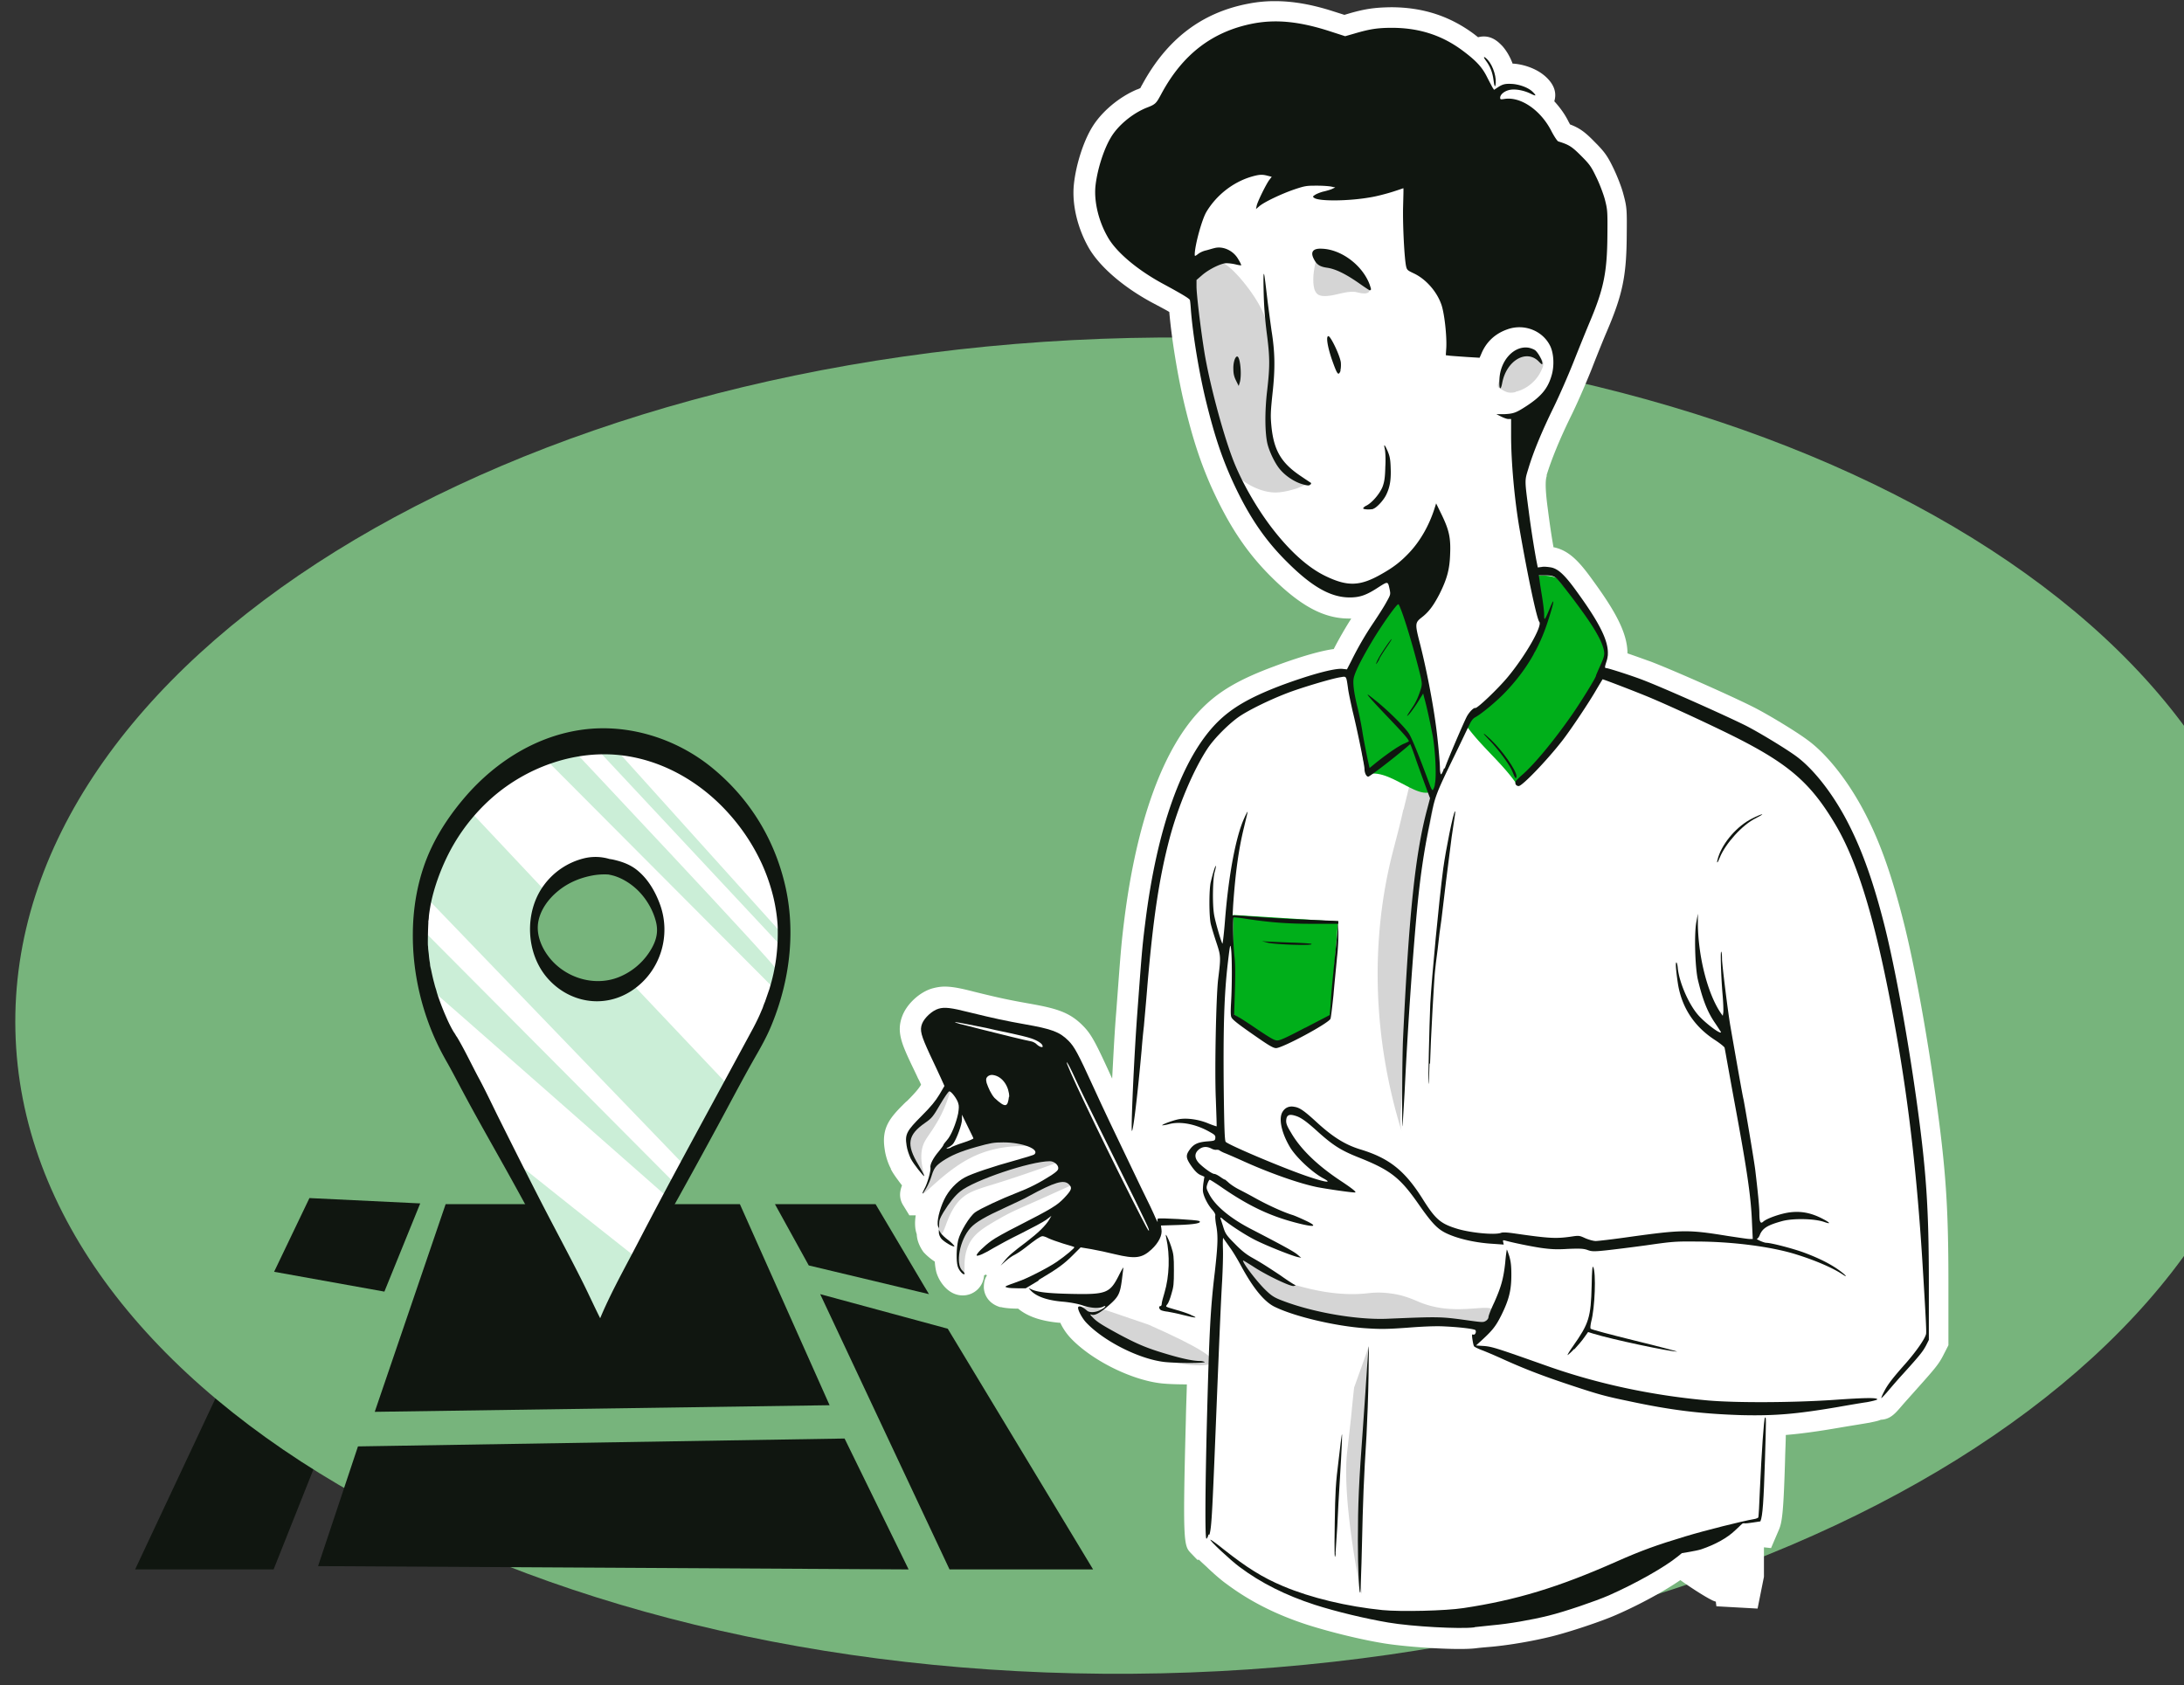
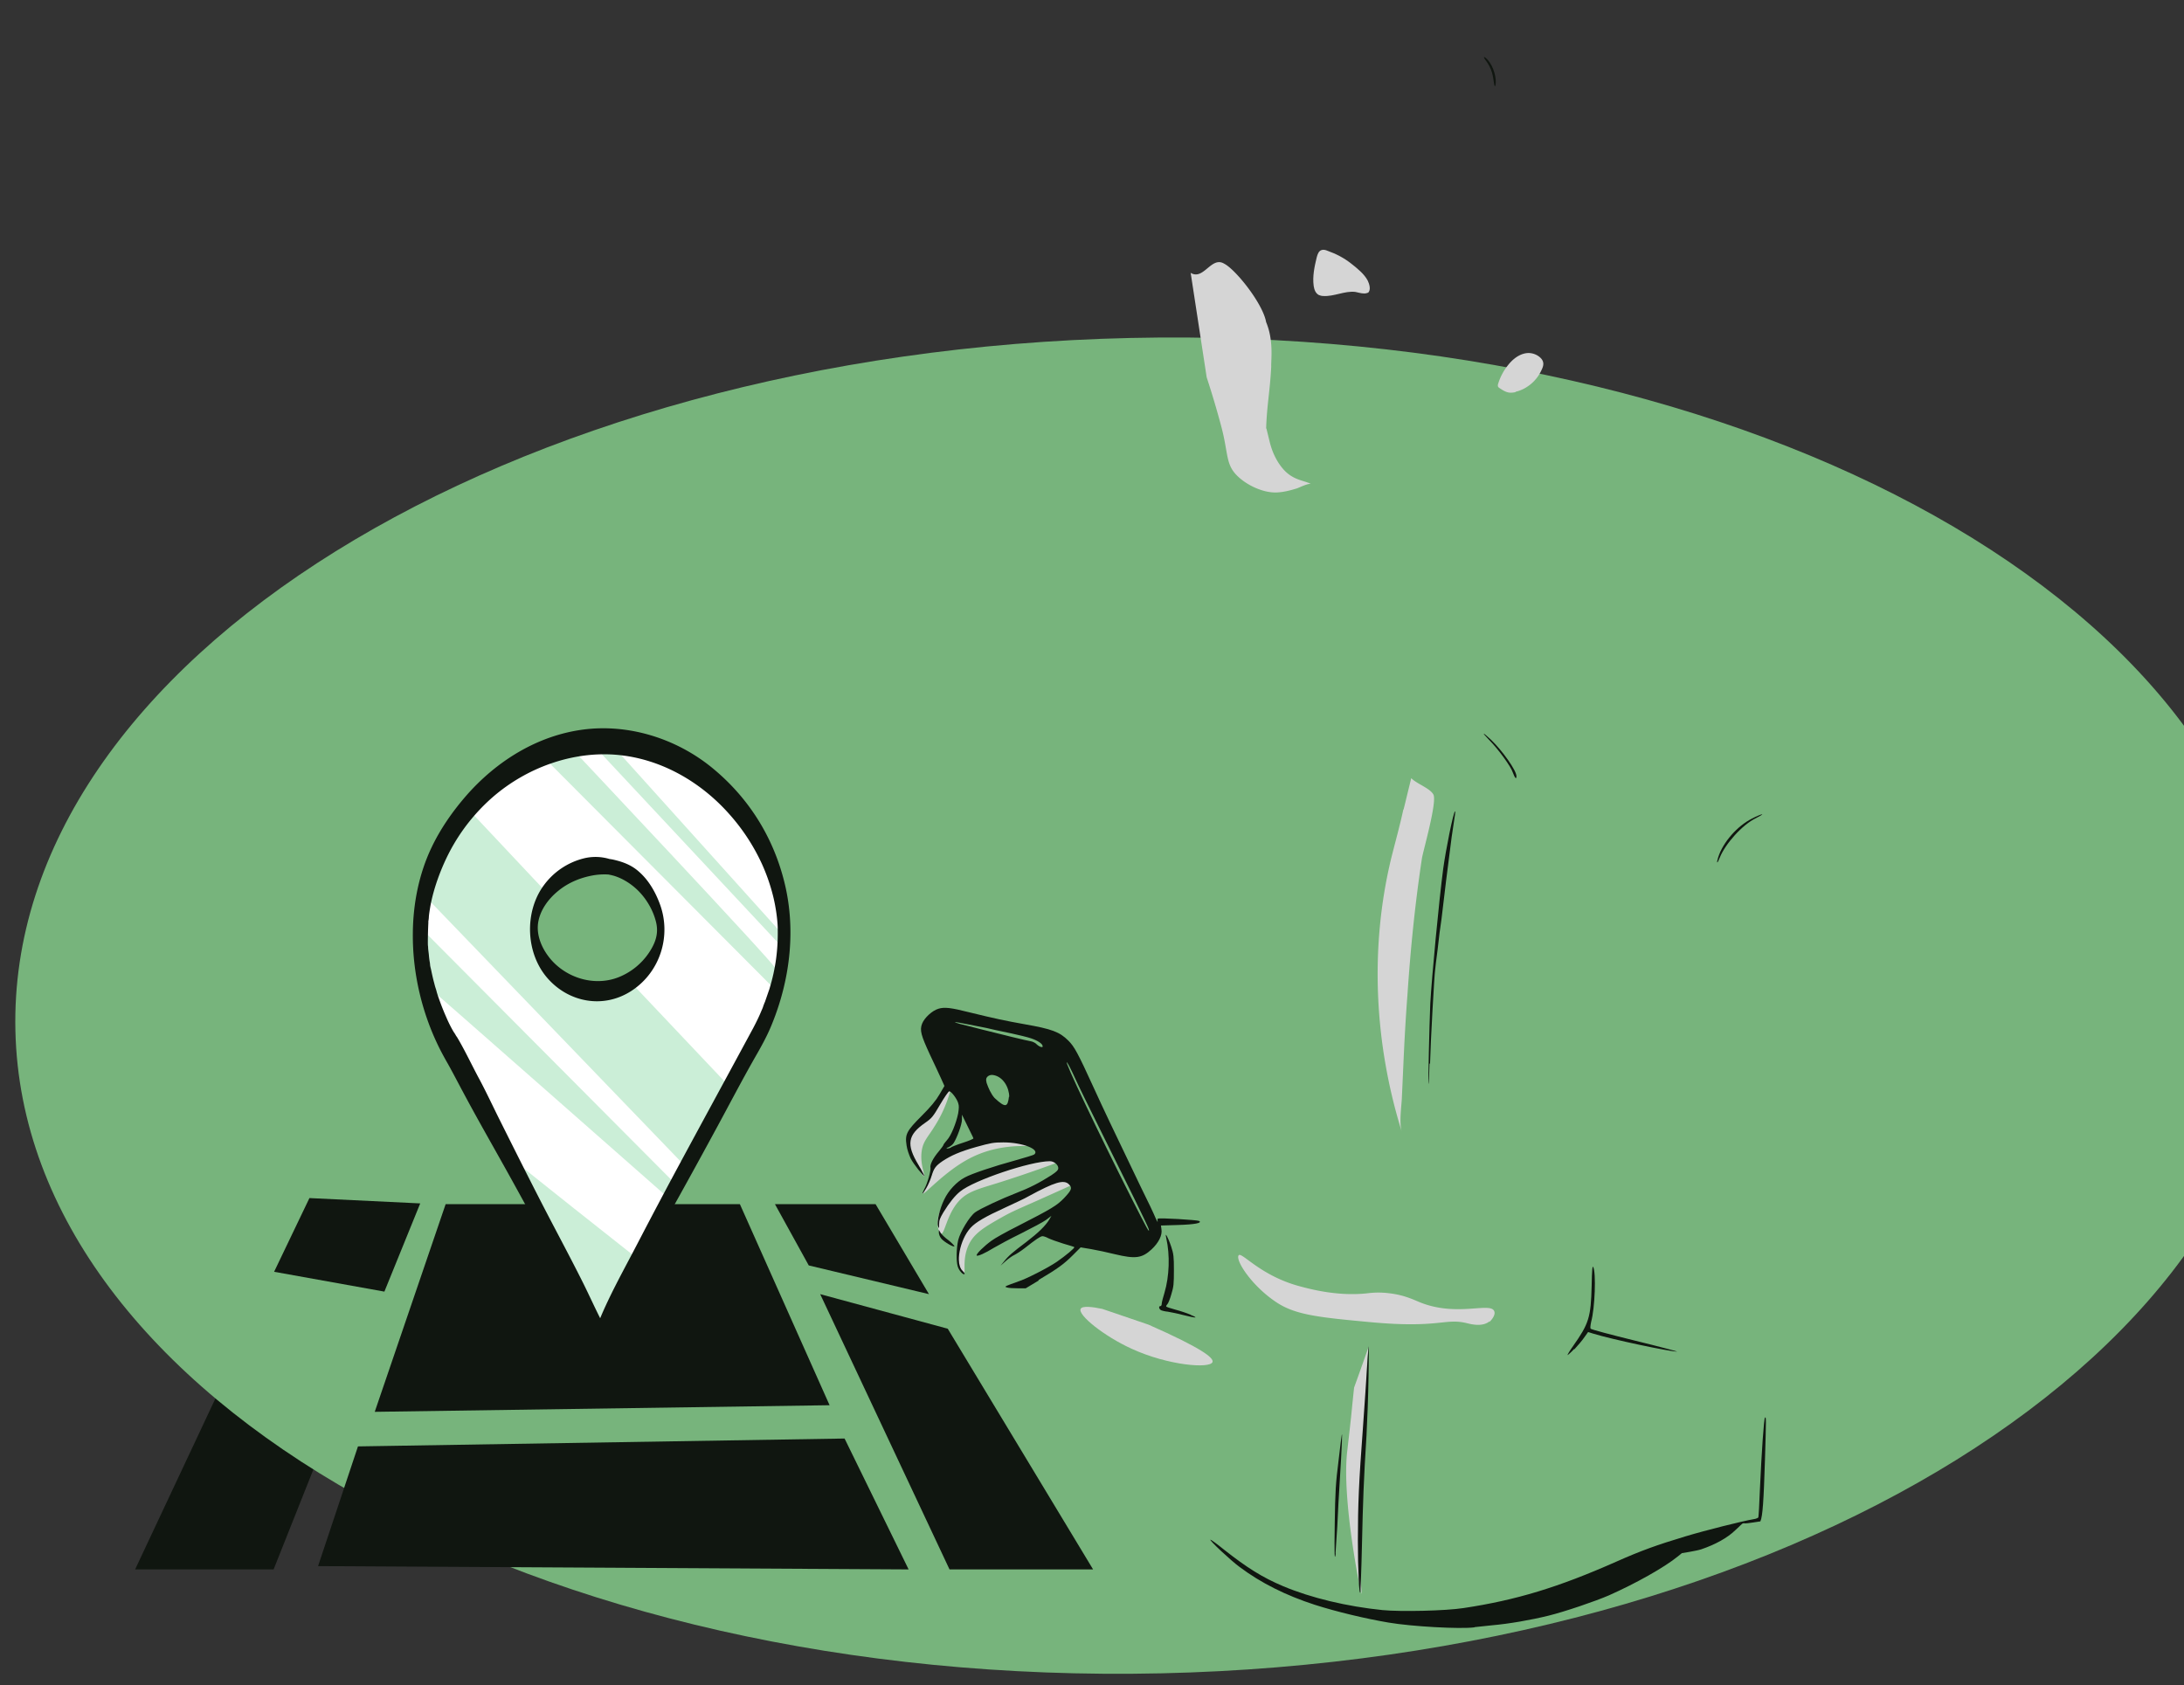
<svg xmlns="http://www.w3.org/2000/svg" width="324" height="250" fill="none" viewBox="0 0 324 250">
  <rect x="0" y="0" width="324" height="250" fill="#333333" stroke="none" />
  <path fill="#101610" d="m55.593 195.139-15.004 37.712H20.044l19.188-40.842z" />
  <path fill="#77B47C" d="M172.285 248.266c92.626-2.062 166.692-48.085 165.43-102.796-1.262-54.71-77.374-97.39-170-95.328S1.023 98.227 2.285 152.937s77.374 97.391 170 95.329" />
-   <path fill="#fff" fill-rule="evenodd" d="M134.569 163.348c1.244-1.245 1.734-1.848 2.073-2.414a10 10 0 0 0-.452-.943c-.302-.678-.717-1.508-1.056-2.225-1.395-2.979-2.149-4.751-1.281-7.014.678-1.81 2.601-3.583 4.486-4.111.565-.15 1.168-.264 1.809-.264 1.131 0 2.45.264 4.335.755 3.808.942 5.278 1.244 8.03 1.734 4.071.717 6.107 1.245 8.142 3.319 1.282 1.282 1.923 2.564 4.335 7.844.189-3.545.377-7.241.604-9.88.64-8.561.716-9.805 1.168-13.463 1.847-14.897 5.843-25.833 11.535-31.565 2.526-2.565 5.542-4.337 10.744-6.26 2.3-.868 6.258-2.225 8.821-2.565a59 59 0 0 1 2.601-4.525h-.339c-3.732 0-7.162-1.848-11.497-6.147-3.733-3.696-6.409-7.769-9.01-13.576-1.583-3.62-2.677-6.977-3.883-11.955-1.018-4.224-1.922-9.843-2.262-13.727v-.076c-.49-.301-1.281-.716-2.563-1.395-4.335-2.338-7.841-5.393-9.424-8.183-1.621-2.866-2.451-6.298-2.187-9.202.264-2.828 1.357-6.373 2.677-8.56 1.394-2.339 4.033-4.564 6.747-5.695h.038s.264-.113.415-.189c.075-.15.188-.377.264-.49 3.656-6.75 8.821-10.71 15.757-12.03a20 20 0 0 1 3.958-.377c2.639 0 5.504.49 8.746 1.546l1.546.49.377-.113c2.525-.754 3.995-.98 6.521-1.018 4.75 0 8.784 1.32 12.403 4.035.188.151.339.264.527.415.867-.226 1.847-.15 2.79.566.264.188.49.415.792.716.64.717 1.168 1.622 1.545 2.64h.189c1.432.113 3.43.717 4.787 1.999 1.206 1.131 1.583 2.338 1.206 3.582.83.906 1.584 1.924 2.149 3.093.076.113.113.226.189.34 1.394.527 2.224 1.13 3.581 2.526 1.508 1.508 1.96 2.112 2.865 3.997.528 1.094 1.206 2.791 1.47 3.847.528 1.923.528 2.376.49 6.147-.038 6.034-.641 8.787-2.94 14.18-.49 1.13-1.508 3.658-2.3 5.694-.829 2.074-2.186 5.204-3.091 7.014-1.659 3.395-2.827 6.298-3.543 8.599v.188q-.34.943.113 4.45l.075.566c.264 2.074.565 4.11.829 5.543h.113c2.187.49 3.695 2.075 5.693 4.865 3.279 4.488 5.164 7.807 5.164 10.861 1.659.566 3.28 1.17 3.318 1.17 3.015 1.13 11.912 5.053 15.342 6.788 2.036 1.018 6.22 3.544 7.954 4.827 3.054 2.187 6.371 6.448 8.859 11.389 2.111 4.148 3.808 9.013 5.504 15.725 1.583 6.261 3.393 16.179 4.75 25.871 1.508 10.748 1.885 16.404 1.885 27.68v9.202l-.792 1.546c-.641 1.244-1.206 1.923-3.77 4.789-.904 1.019-1.96 2.188-2.375 2.678-.942 1.094-1.658 1.961-3.053 2.036-.151.038-.302.113-.452.151-.377.113-.83.189-1.32.302h-.037c-.83.151-2.752.452-4.298.716-3.28.566-5.73.905-8.029 1.094 0 .943-.076 2.225-.114 3.922-.226 7.429-.414 9.051-.942 10.22l-1.131 2.64-1.055-.113v4.374l-.943 4.714-6.107-.339-.075-.528v-.151c-.226-.076-.453-.151-.641-.264-.942-.453-3.129-1.848-4.637-2.942-2.412 1.66-6.069 3.658-9.537 5.167-2.224.98-6.899 2.527-9.462 3.168-2.714.679-6.145 1.282-8.934 1.546-1.32.113-2.149.188-2.338.226h-.037c-2.601.34-10.103-.151-13.609-.716-3.506-.566-8.067-1.697-11.385-2.753-4.674-1.509-8.594-3.507-12.025-6.072-1.018-.716-2.526-2.112-2.94-2.527-.415-.377-.792-.716-1.131-1.056h-.264l-.905-.942c-1.093-1.132-1.282-1.32-.791-19.837.037-1.961.113-3.658.15-5.242-1.168 0-2.714-.037-3.769-.15-4.486-.491-10.442-3.47-13.534-6.789a8.7 8.7 0 0 1-1.432-2.111v-.076c-2.827-.226-4.901-.943-6.296-2.112h-.15s-1.546 0-2.375-.226h-.151c-2.186-.679-2.413-2.451-2.413-2.942 0-.716.151-1.319.453-1.734l-.113-.151s-.227.075-.302.113a3.166 3.166 0 0 1-3.167 2.979c-2.186 0-3.543-2.112-3.92-3.469a9 9 0 0 1-.226-1.546c-.943-.604-1.584-1.32-1.584-1.32l-.075-.076c-.226-.301-.98-1.395-1.018-2.677-.301-.83-.301-1.848-.151-2.791h-.942l-.905-1.471c-.716-1.131-.49-2.187-.188-2.979-.113-.113-.189-.264-.302-.377-.264-.377-.98-1.282-1.357-2.036v-.076c-.415-.754-.791-1.923-.905-2.828-.527-3.281.792-4.752 3.129-7.052z" clip-rule="evenodd" />
-   <path fill="#00AF1A" fill-rule="evenodd" d="m198.503 136.723-15.569-.981-.038 14.67 6.409 4.45 8.029-3.922zM227.681 85.473c.339-.038.754-.076 1.206-.076.83 0 1.508.151 1.998.34l4.788 5.393L238.5 97.2a59 59 0 0 1-4.788 8.712 60.2 60.2 0 0 1-8.745 10.37c-2.262-3.243-5.353-5.619-7.615-8.862 3.129-3.205 7.087-7.316 10.216-10.522.452-.942 1.319-2.979 1.131-5.656-.151-1.999-.792-3.545-1.282-4.412" clip-rule="evenodd" />
  <path fill="#D5D5D5" d="M224.853 58.17c-.301.075-.641.112-.98.075-.528-.076-.98-.377-1.432-.679a.5.5 0 0 1-.227-.264v-.226a8.2 8.2 0 0 1 1.508-2.904c.679-.867 1.621-1.622 2.714-1.773.83-.113 1.735.227 2.262.868.453.603.226 1.169-.075 1.772-.716 1.509-2.149 2.715-3.808 3.093zM208.191 120.092c-.528 2.451-1.207 4.864-1.81 7.278-3.204 13.312-2.488 27.492 1.584 40.578-.415-1.32-.076-3.583 0-4.978l.226-4.978c.151-3.432.339-6.901.603-10.333.452-6.788 1.131-13.576 2.149-20.289.188-1.169 2.299-8.447 1.696-9.503-.528-.943-2.488-1.584-3.28-2.414l-1.131 4.639zM200.878 205.924c-.113.98-.264 2.527-.452 4.412-.302 2.753-.528 4.677-.566 5.016-.829 7.127 1.998 21.119 2.149 21.119 0 0 0-.151-.075-.981-.038-.566-.114-1.433-.114-2.64v-3.62c0-2.489 0-5.016.076-7.542.188-7.505.942-10.711.867-14.821 0-1.282 0-2.15.038-3.96 0-.415.037-1.358.188-2.64 0-.226.038-.415.075-.528a606 606 0 0 1-2.186 6.147z" />
-   <path fill="#00AF1A" fill-rule="evenodd" d="m207.061 88.904-5.843 8.75c-.189 2.866-1.32 2.828-.377 6.561 1.281 5.167.829 7.166 1.998 10.673 3.92-1.132 9.198 6.034 10.668.792-.566-4.224-.641-12.03-2.827-16.518 0-1.056-.302-2.715-.641-5.355" clip-rule="evenodd" />
  <path fill="#D5D5D5" d="M187.834 63.6c.114-3.545.566-5.506.754-9.202-.037-1.018.377-3.922-.754-6.6-.49-2.79-4.561-7.843-6.22-8.673-1.922-1.169-3.053 2.527-4.976 1.358l2.375 15.5a132 132 0 0 1 2.262 7.655c.905 3.583.603 5.166 2.073 6.75 1.395 1.509 3.959 2.753 6.032 2.678 1.018-.038 2.036-.302 3.016-.604.339-.113 1.772-.83 2.111-.64-1.018-.566-2.639-.529-4.109-2.188-.566-.641-1.508-1.923-2.036-4.073l-.49-1.999z" />
  <path fill="#D5D5D5" fill-rule="evenodd" d="M170.381 196.534c8.029 3.545 9.688 4.94 9.5 5.543-.34 1.019-6.56.528-11.988-1.961-4.071-1.848-8.03-5.015-7.577-5.92.226-.491 1.772-.302 3.204 0" clip-rule="evenodd" />
  <path fill="#D5D5D5" d="M202.951 43.425s-.376.15-.603.113c-.452 0-.867-.151-1.281-.227-1.584-.188-3.167.717-4.788.604-.226 0-.452-.076-.641-.151-.49-.264-.678-.83-.754-1.358-.188-1.395.113-2.828.453-4.223.113-.453.301-.98.754-1.094.263-.075.565 0 .829.113 1.282.453 2.45 1.056 3.506 1.886.867.678 1.998 1.584 2.488 2.564.226.453.528 1.433 0 1.81z" />
  <path fill="#D5D5D5" fill-rule="evenodd" d="M220.971 196.043c-1.056.868-2.752.415-3.242.302-3.393-.867-4.034.792-14.514-.189-7.237-.678-10.856-1.018-13.684-2.828-3.807-2.451-6.333-6.411-5.767-7.09.452-.528 3.242 3.055 9.047 4.601 1.546.415 5.579 1.508 9.914 1.056.641-.075 1.848-.226 3.506 0 2.149.264 3.468.943 4.599 1.395 5.466 2.112 10.367-.188 10.857 1.282.189.528-.377 1.245-.716 1.547zM153.002 170.06c-.339-.227-.754-.491-1.281-.679a5.96 5.96 0 0 0-3.431-.264s-3.016-.113-5.127.98c0 0-3.015 1.094-4.448 2.112-.301 1.999-.942 3.319-1.47 4.186-.189.34-.415.604-.339.679.226.226 3.242-3.281 6.936-5.204 1.885-.981 4.825-2.037 9.198-1.81zM157.074 172.399a9.8 9.8 0 0 0-4.185-.114 9.4 9.4 0 0 0-2.337.792c-.641.227-1.319.453-1.998.679a61 61 0 0 0-3.166 1.207s-3.016 1.094-4.449 2.112c-.226.301-1.47 1.961-1.772 3.582-.15.83 0 1.396 0 1.547.114.414.227.867.415.867.528.113.867-2.791 2.564-4.752 1.244-1.433 2.638-1.81 5.579-2.715 2.186-.679 5.39-1.735 9.386-3.205zM159.336 175.641a7 7 0 0 0-3.129-.377c-1.96.189-3.28 1.169-3.808 1.584a12 12 0 0 0-1.734.49 12.3 12.3 0 0 0-3.166 1.622c-.49.189-1.018.415-1.546.754-1.093.641-1.885 1.396-2.45 1.999-.528.754-1.395 2.263-1.395 4.186 0 1.584.603 3.092.867 3.055.339-.038-.264-2.112.716-4.224.792-1.735 2.3-2.64 4.976-4.148 1.546-.868 2.413-1.207 5.467-2.565 2.261-1.018 4.109-1.848 5.277-2.376zM141.015 161.839c-.302 0-.641.075-1.018.264-1.282.641-1.546 2.187-1.583 2.413-.377.378-.754.792-1.131 1.169-.792.792-1.546 1.547-2.338 2.301a4.8 4.8 0 0 0-.263 2.036c.075.604.226 1.094.376 1.471.377.603.717 1.094.905 1.471.83 1.32 1.018 1.584 1.093 1.546.264-.075-.64-1.81-.301-3.847.226-1.395.942-1.998 1.885-3.544.754-1.17 1.658-2.867 2.337-5.242z" clip-rule="evenodd" />
  <path fill="#101610" fill-rule="evenodd" d="M218.784 241.411c.339-.038 1.433-.151 2.488-.264 2.601-.226 5.843-.792 8.444-1.433 2.451-.603 6.974-2.149 8.972-3.017 3.996-1.772 8.218-4.148 10.216-5.77l.603-.49s2.187-.339 2.865-.566c2.111-.716 3.883-1.697 5.052-2.828l.565-.528s.339-.339.49-.453c.113-.075.302-.075.415-.037.113.037 2.262-.302 2.262-.302.339-.754.49-3.055.678-9.088.189-6.223.189-6.487 0-6.298-.151.151-.49 4.902-.754 10.748-.075 2.111-.188 3.922-.226 4.035 0 .075-.339.226-.641.264-1.772.301-7.313 1.697-10.178 2.564-4.26 1.282-6.559 2.112-10.216 3.734-8.67 3.846-14.928 5.732-22.694 6.901-2.676.415-9.311.565-12.025.301-5.24-.527-10.631-1.81-14.74-3.544-3.053-1.283-5.39-2.753-8.783-5.431-1.018-.83-1.923-1.471-1.998-1.471-.302 0 3.016 3.093 4.297 4.035 3.167 2.376 6.861 4.224 11.159 5.62 3.166 1.018 7.577 2.074 10.932 2.639 3.544.604 10.631.981 12.742.717" clip-rule="evenodd" />
  <path fill="#101610" fill-rule="evenodd" d="M201.82 236.206s.151-3.281.226-6.863c.151-6.675.264-9.843.679-16.405.113-2.036.264-6.034.301-8.862.076-5.468.076-5.582-.226-1.169-.075 1.508-.377 5.506-.603 8.862-.603 8.033-.754 11.464-.754 16.82 0 4.186.189 8.372.377 7.617M198.126 230.512c0-.264.151-2.112.264-4.035.075-1.961.264-5.053.377-6.939.113-1.848.264-4.337.302-5.468.075-1.999.037-1.886-.453 2.3-.49 3.885-.528 4.941-.603 9.504-.075 4.714-.038 5.92.151 4.6" clip-rule="evenodd" />
-   <path fill="#101610" fill-rule="evenodd" d="M179.428 227.684c.339-1.245.415-3.017 1.169-21.873.339-8.221.527-12.746.716-15.877.075-1.508.151-3.544.113-4.6-.038-1.32 0-1.811.075-1.622.076.151.528.754.943 1.358.452.603 1.168 1.81 1.658 2.715 1.81 3.356 3.506 5.43 5.09 6.147 2.978 1.433 8.971 2.828 13.307 3.13 2.261.151 3.166.151 6.295-.075 2.413-.189 4.298-.264 5.542-.189 2.374.113 4.448.377 4.561.566.151.264-.076.754-.339.641-.189-.076-.227 0-.113.754.075.453.15.905.263 1.018.076.076.604.34 1.094.528.527.189 2.035.83 3.355 1.433 3.355 1.509 6.069 2.527 10.178 3.885 3.883 1.282 4.863 1.546 8.142 2.225 6.447 1.395 10.97 1.923 16.889 2.111 4.9.114 8.105-.15 14.287-1.206 1.508-.264 3.468-.604 4.298-.717.829-.151 1.545-.339 1.545-.415 0-.264-1.621-.264-6.446.076-6.107.415-14.589.452-18.773.075-8.331-.754-16.361-2.489-23.712-5.091-7.464-2.64-8.142-2.866-9.386-2.979l-1.207-.076.49-.452c1.923-1.735 2.413-2.338 3.28-4.073 1.131-2.3 1.47-3.696 1.47-5.958 0-1.32-.075-1.962-.301-2.753-.189-.566-.34-1.019-.377-.981 0 0-.151.867-.227 1.886-.263 2.413-.603 3.62-1.621 5.92-.49 1.019-.867 1.999-.867 2.188 0 .188-.15.414-.377.565-.377.227-.49.227-2.186 0-4.599-.641-4.448-.641-12.629-.301-4.41.15-10.819-.943-15.342-2.678-1.207-.452-1.621-.716-2.451-1.508-1.206-1.132-3.43-3.998-3.43-4.45 0-.076.641.339 1.432.829 1.848 1.245 5.542 3.017 6.07 2.942.339-.076.377-.076.075-.226-.151-.076-1.093-.679-2.036-1.358-2.337-1.546-2.827-1.848-4.222-2.64-.867-.49-1.583-1.056-2.563-2.074-1.244-1.245-1.395-1.509-1.696-2.489a77 77 0 0 0-.415-1.282c-.038-.151.151-.076.415.188 1.281 1.019 3.279 2.301 4.674 3.017 1.772.905 5.617 2.414 6.371 2.565l.528.113-.528-.453c-.49-.415-1.583-1.056-6.974-3.846-3.054-1.584-5.315-3.47-6.182-5.205-.415-.792-.415-.905-.227-1.47.113-.34.264-.604.34-.604.075 0 .98.566 1.998 1.282 3.995 2.716 7.124 4.186 11.233 5.205 2.413.603 2.79.415 1.018-.415-.716-.34-1.583-.717-1.922-.83-1.395-.415-3.921-1.584-5.655-2.564a76 76 0 0 0-2.337-1.245c-.603-.301-1.32-.792-1.583-1.056-.302-.264-.528-.452-.528-.414 0 .037-.264-.114-.641-.378s-.754-.452-.905-.452c-.301 0-1.395-.754-2.186-1.509-.754-.754-.83-1.508-.113-2.111.565-.453 1.168-.491 1.847-.151.264.151.603.226.754.188.151 0 .377 0 .49.113.113.076.452.264.754.378.301.113 1.432.603 2.525 1.093 3.883 1.773 8.407 3.394 11.197 3.96 1.357.264 4.938.792 5.579.792.339 0-.226-.49-2.224-1.81-3.393-2.263-5.881-4.677-7.276-7.128-.603-.98-.716-1.357-.679-1.81.076-.83.528-.943 1.659-.528.641.264 1.357.754 2.865 2.112 2.413 2.187 3.581 2.904 6.107 3.922 4.863 1.923 6.258 3.017 9.085 7.09 1.847 2.64 2.677 3.507 3.845 4.11 1.697.868 4.448 1.509 7.125 1.66l1.583.113-.075-.34c-.076-.301-.038-.339.264-.264 1.055.302 3.807.868 5.315 1.094 1.357.189 2.3.264 3.996.151 1.885-.076 2.337-.038 2.903.151.603.226.904.264 2.676.075 1.093-.113 3.808-.452 6.032-.754 3.694-.528 4.259-.603 7.388-.566 5.353 0 11.234.754 14.928 1.924 2.79.867 5.429 1.998 6.937 3.017.754.49.339 0-.603-.679-1.244-.905-2.941-1.773-5.165-2.602-1.621-.604-4.938-1.471-5.655-1.471-.339 0-1.621-.566-1.357-.604.076 0 .264-.226.377-.49.415-1.093 1.207-1.546 3.431-2.149 1.658-.415 4.75-.34 6.144.15 1.169.415.867.076-.49-.603-1.545-.754-2.94-1.018-4.523-.83-1.357.151-3.506.905-4.034 1.396-.415.377-.565 0-.565-1.245 0-1.018-.264-3.507-.604-6.373-.15-1.32-1.658-10.22-1.771-10.635-.076-.226-.867-4.676-1.923-10.748-.339-1.923-1.244-9.164-1.244-9.993 0-.49-.038-.981-.113-1.056-.151-.264-.038 3.62.189 6.26.113 1.244.15 2.489.113 2.753l-.076.49-.301-.415c-1.923-2.828-3.318-8.221-3.393-13.123v-1.622l-.226 1.245c-.34 1.772-.189 6.75.226 8.56.678 2.829 1.357 4.639 2.413 6.223a58 58 0 0 1 1.017 1.546c0 .415-2.224-1.245-3.317-2.452-1.433-1.583-2.865-4.864-3.091-7.014-.038-.528-.151-.905-.226-.867-.151.113 0 1.546.264 3.281.603 3.507 2.45 6.26 5.466 8.221.754.49 1.357.98 1.432 1.131.038.151.189.981.339 1.848.151.83.604 3.356 1.018 5.619 1.96 10.559 2.564 14.557 2.714 18.517l.113 2.413h-.49c-.263 0-1.734-.226-3.242-.452-5.805-.943-6.71-.943-14.588.15-2.375.34-4.637.604-4.976.604s-1.018-.189-1.546-.415c-.905-.415-.942-.415-2.186-.226-2.187.301-3.167.264-8.369-.491-1.056-.15-1.697-.188-1.96-.075-.905.339-4.637 0-6.71-.679-2.262-.716-3.016-1.395-4.75-4.11-2.752-4.45-5.089-6.298-9.462-7.618-2.187-.679-4.034-1.81-6.522-4.111-1.809-1.659-2.45-2.074-3.204-2.187-.754-.151-1.357.113-1.734.717-.641.98-.189 3.13 1.093 5.279.905 1.509 3.355 3.809 5.051 4.676 1.244.679.189.528-2.186-.264-3.544-1.169-11.837-4.676-12.402-5.204-.151-.151-.227-1.735-.302-8.259-.075-8.975.075-13.651.603-18.214.339-2.867.377-3.017.49-2.15.151 1.207.151 5.506 0 7.919-.075 1.358-.075 2.037.076 2.263.226.415 1.357 1.245 4.033 3.093 1.583 1.093 2.187 1.433 2.564 1.433.942 0 7.69-3.621 8.067-4.337.075-.151.264-1.735.452-3.545.151-1.81.415-4.337.528-5.619.151-1.245.226-3.017.188-3.847v-1.508l-.829-.038c-.415 0-2.488-.113-4.599-.189a212 212 0 0 1-6.672-.377c-1.546-.113-3.016-.226-3.205-.226h-.377l.076-1.433c.339-4.94.829-8.447 1.621-11.653.301-1.282.565-2.3.528-2.3-.038 0-.264.414-.491.942-1.244 2.678-2.337 8.486-2.865 15.236-.15 1.923-.339 3.432-.376 3.394-.189-.226-1.094-3.356-1.245-4.337-.263-1.584-.188-5.166.076-6.222.151-.49.226-.943.188-.981-.075-.075-.452 1.132-.754 2.414-.263 1.093-.263 5.015 0 6.185.114.49.49 1.734.83 2.753.678 2.036.678 2.149.264 5.505-.302 2.565-.528 13.577-.34 17.725.076 2.225.151 4.073.113 4.073 0 0-.527-.151-1.168-.415-1.508-.641-3.28-.867-4.486-.641-.905.188-2.526.792-2.413.905 0 0 .49-.038 1.018-.189 1.696-.452 4.034 0 6.107 1.207.679.377.792.49.754.868-.038.377-.113.414-1.206.49-1.32.113-1.961.377-2.526 1.131-.679.905-.679 1.282.151 2.489.528.754.942 1.169 1.357 1.358l.603.264-.113.716a8 8 0 0 0-.113 1.282c0 .717.678 2.112 1.395 2.904.301.34.49.679.452.83-.038.113 0 .83.151 1.584.264 1.546.226 2.791-.226 6.826-.679 5.619-.83 9.164-1.169 21.948-.264 10.635-.302 17.611-.075 17.611.075 0 .226-.264.301-.603m14.363-75.197c1.96-1.019 3.619-1.886 3.619-1.886s.113-1.094.188-2.338c.076-1.245.339-3.847.528-5.732.188-1.924.415-3.922.452-4.45l.076-1.018h-3.808c-3.769 0-6.559-.227-10.14-.792-.792-.114-1.508-.189-1.546-.151-.151.151-.075 3.922.113 5.694.151 1.207.151 2.64.076 5.204l-.113 3.508.716.414c.414.227 1.734 1.094 2.94 1.924 1.772 1.169 2.337 1.508 2.752 1.508s1.546-.528 4.109-1.885m.943-12.408c.226-.075-.792-.15-2.677-.226-1.659-.038-3.355-.151-3.845-.151l-.829-.075.829.226c.905.264 5.994.453 6.522.264" clip-rule="evenodd" />
-   <path fill="#101610" fill-rule="evenodd" d="M279.966 206.528c.452-.528 1.508-1.773 2.413-2.753 2.488-2.753 2.865-3.243 3.355-4.149l.414-.829v-8.448c0-11.049-.377-16.706-1.847-27.228-1.319-9.427-3.129-19.346-4.674-25.568-1.621-6.449-3.28-11.125-5.278-15.085-2.262-4.525-5.277-8.372-7.916-10.295-1.659-1.207-5.73-3.658-7.54-4.563-3.279-1.622-12.1-5.544-15.041-6.675-1.621-.641-5.277-1.81-5.541-1.81s-.264-.114 0-.943c.754-2.15-.34-4.827-4.335-10.333-1.81-2.527-2.79-3.432-3.846-3.658-.452-.076-1.093-.151-1.394-.076l-.603.076-.151-.755c-.264-1.32-.792-4.525-1.169-7.429-.641-4.902-.641-4.638-.075-6.486.754-2.527 2.035-5.581 3.732-9.05.867-1.773 2.186-4.79 2.978-6.79.791-1.998 1.847-4.6 2.337-5.769 2.111-4.978 2.639-7.43 2.677-13.01.037-3.696 0-3.81-.377-5.318-.227-.83-.792-2.338-1.282-3.318-.754-1.584-1.018-1.924-2.262-3.168-1.357-1.358-1.772-1.622-3.355-2.112-.151-.038-.603-.717-1.018-1.509-1.583-3.13-4.599-5.204-7.012-4.789-.527.075-.603.075-.603-.189 0-.452.566-.942 1.282-1.13.829-.227 2.149 0 3.242.527.829.415.905.34.302-.264-.604-.603-1.81-1.056-2.903-1.169-1.131-.075-1.508 0-2.262.49l-.565.377-.227-.34s-.49-.904-.829-1.583c-.716-1.433-1.583-2.376-3.543-3.847-3.054-2.3-6.484-3.431-10.556-3.431-2.148 0-3.317.188-5.617.867l-1.319.377-2.45-.792c-4.373-1.395-7.804-1.735-11.196-1.093-6.032 1.169-10.48 4.563-13.647 10.483-.754 1.396-.829 1.509-2.224 2.037-2.111.867-4.26 2.677-5.277 4.45-1.094 1.848-2.036 4.94-2.262 7.278-.189 2.263.49 5.091 1.809 7.392 1.244 2.263 4.448 4.94 8.218 6.976 2.79 1.509 3.921 2.188 3.996 2.414.038.15.113.83.151 1.508.301 3.772 1.206 9.202 2.186 13.275 1.169 4.79 2.187 7.995 3.695 11.427 2.412 5.43 4.9 9.201 8.368 12.633 3.695 3.696 6.484 5.28 9.312 5.28 1.507 0 2.488-.34 4.259-1.509 1.433-.905 1.395-.905 1.659.302.151.754.151.792-.49 1.923-.339.641-1.169 1.924-1.847 2.942a48 48 0 0 0-3.355 5.77l-.641 1.244-.679-.075c-1.168-.113-4.674.829-8.972 2.413-4.674 1.773-7.388 3.319-9.612 5.544-5.165 5.204-8.935 15.65-10.669 29.792-.452 3.545-.527 4.676-1.168 13.312-.49 6.525-.98 17.65-.792 17.499.226-.227.867-5.732 1.433-12.03.075-1.019.226-2.602.339-3.545.075-.943.339-3.696.528-6.147.867-10.069 1.771-15.952 3.279-21.684 1.282-4.828 3.506-10.107 5.617-13.313.98-1.508 3.204-3.733 4.75-4.789 1.395-.943 4.373-2.414 7.012-3.432 1.922-.754 6.672-2.187 7.954-2.376.905-.151.867-.264 1.131 1.584.075.679.414 2.187.678 3.394.679 2.715 1.772 8.071 1.772 8.598 0 .604.264 1.17.565 1.17.189 0 3.28-2.339 5.655-4.337l.566-.491.15.34c.076.188.415 1.093.717 1.999.301.867.904 2.526 1.319 3.658l.754 2.036-.377 1.433c-1.81 6.637-2.752 15.726-3.619 34.054-.151 2.941-.188 13.689-.075 13.161 0-.151.15-2.413.301-5.091.49-10.22 1.282-21.269 1.923-27.869.414-4.11.904-7.58 1.772-11.879.753-3.998.867-4.299 3.618-9.956 1.018-2.074 1.998-4.186 2.262-4.676.264-.604.566-1.018.867-1.169 1.018-.566 3.205-2.376 4.562-3.809 2.94-3.093 4.938-6.411 6.22-10.37.942-2.867 1.131-3.998.339-2.075s-.867 1.999-.867.98c0-.49-.151-1.659-.302-2.602-.15-.942-.339-2.074-.377-2.489l-.113-.716h.98c.679 0 1.131.075 1.471.302.49.301 3.92 4.789 5.353 7.014 1.131 1.735 1.771 3.13 1.884 3.997.076.528-.037.905-.565 2.075-.339.754-.641 1.433-.641 1.508 0 .264-2.111 3.696-3.543 5.77-2.601 3.733-5.504 7.278-7.314 8.862-.527.453-1.017.943-1.055 1.056-.151.339.075.679.452.679.528 0 4.222-3.847 6.446-6.713 1.32-1.697 4.034-5.77 5.09-7.618.49-.829.904-1.508.904-1.508.151 0 5.353 1.999 7.125 2.753 2.677 1.131 7.125 3.168 11.008 5.053 9.235 4.488 12.59 7.316 16.398 13.727 3.581 6.034 6.295 15.462 9.123 31.49 1.809 10.295 2.978 20.628 3.769 32.997.528 8.599.641 10.786.566 11.125-.189.755-1.433 2.527-2.941 4.262-2.111 2.376-2.789 3.281-3.317 4.337-.264.49-.415.905-.377.905s.452-.415.905-.943m-67.139-90.169c.264-1.093.076-4.827-.301-7.052-.302-1.584-.83-4.186-1.282-5.77l-.151-.603-.754 1.207c-.415.678-.98 1.433-1.244 1.772-.603.641-.49.415.339-.83.604-.867.981-1.734 1.358-2.979.15-.603.15-.83-.302-2.602-1.244-4.903-2.752-9.617-3.091-9.805-.189-.113-2.526 3.168-4.034 5.732-1.583 2.678-2.488 4.526-2.601 5.355-.113.754.113 2.338.603 4.262.189.792.566 2.526.754 3.846.226 1.32.566 2.979.716 3.734l.302 1.357 1.018-.829c1.809-1.433 3.279-2.414 4.033-2.753.377-.151.717-.34.754-.34.151-.151-.64-1.056-2.978-3.507-2.45-2.564-3.242-3.469-3.091-3.469.038 0 .716.528 1.508 1.169 1.847 1.546 3.92 3.62 4.561 4.563.415.603 1.471 3.168 3.167 7.768.113.34.301.679.377.679.075 0 .264-.377.339-.792m-8.256-18.667c.227-.415.754-1.245 1.169-1.848s.716-1.093.679-1.093c-.151 0-1.621 2.187-1.998 2.941-.227.415-.34.754-.302.754s.264-.34.49-.754m9.688 16.254c.264-.905 2.752-6.713 3.28-7.731.377-.679 1.018-1.32 1.244-1.245.264.114 3.393-2.866 4.825-4.6 2.601-3.13 5.165-7.58 4.675-8.184-.377-.453-1.734-6.864-2.941-13.84-.754-4.375-1.244-9.956-1.244-13.803v-2.45h-.414c-.227 0-.717-.19-1.094-.378l-.678-.34h1.168c1.395-.075 1.735-.188 3.356-1.244 2.111-1.395 3.091-2.527 3.656-4.45.453-1.47.339-3.394-.226-4.488-1.131-2.225-3.845-3.28-6.295-2.413-1.848.64-3.167 1.885-3.883 3.62l-.264.604-1.885-.114c-1.018-.075-2.186-.15-2.526-.188l-.603-.076.076-1.169c.075-1.772-.264-4.827-.679-6.184-.641-2-2.3-3.922-4.147-4.79-.867-.415-1.018-.49-1.131-1.018-.264-1.094-.527-6.26-.452-8.938.038-1.47.075-2.64.038-2.677 0 0-.754.264-1.584.528-.829.264-2.375.679-3.355.83-3.204.565-7.614.603-8.293.075-.264-.189-.226-.226.264-.528.301-.151.792-.34 1.131-.415s.867-.226 1.168-.34l.566-.263-.528-.114c-.301-.075-1.244-.15-2.149-.15-1.508 0-1.734 0-3.317.528-1.998.678-4.599 1.923-5.278 2.526l-.49.415.113-.528c.151-.64 1.358-3.092 1.848-3.771l.377-.49-.604-.151c-.829-.226-1.281-.189-2.45.15-2.752.83-5.164 2.754-6.635 5.205-.678 1.131-1.734 5.016-1.734 6.336 0 .264.038.264.49-.076.264-.226.792-.452 1.131-.528.34-.075.905-.264 1.244-.34 1.282-.376 2.865.34 3.582 1.622.263.415.452.83.452.906 0 .037-.339 0-.792-.114a6.8 6.8 0 0 0-1.395-.188c-.791 0-2.563.867-3.618 1.772l-.83.717v.98c0 1.132.603 6.223 1.169 9.73.716 4.374 2.601 11.577 4.147 15.688 1.206 3.243 3.505 7.316 5.88 10.408 2.639 3.432 5.353 5.883 7.954 7.128 3.28 1.584 5.127 1.508 8.294-.302 1.809-1.018 2.865-1.848 4.146-3.205 1.621-1.735 2.903-3.998 3.695-6.449l.264-.83.829 1.697c1.093 2.263 1.357 3.432 1.244 5.883-.075 2.263-.49 3.696-1.583 5.883-.905 1.735-1.584 2.64-2.601 3.432-1.056.83-1.056.943-.227 4.149.905 3.62 1.81 8.221 2.3 11.879.302 2.187.603 5.543.603 6.373 0 .453.075.83.151.905.075 0 .301-.377.452-.905m-10.48-38.504c.491-.15 1.546-1.282 1.923-2.111.565-1.17.716-2.3.641-4.036-.038-1.244-.151-1.697-.453-2.413-.452-1.018-.603-1.132-.414-.302.075.34.151 1.47.075 2.64-.037 1.66-.151 2.263-.414 2.98-.415 1.017-1.508 2.3-2.338 2.752-.339.15-.565.377-.527.453.075.15.98.188 1.47.075m-9.236-3.658s.075-.188 0-.226c0 0-.641-.415-1.357-.905-2.978-1.961-4.109-3.81-4.486-7.392-.151-1.584-.151-2.074.151-4.94.414-3.733.377-6.11-.151-9.39a403 403 0 0 1-.566-4.224c-.15-1.244-.339-2.904-.452-3.696q-.226-1.47-.151 1.848c.038 2.338.189 4.186.453 6.373.49 3.696.49 5.016.075 8.636-.377 3.168-.339 6.45.075 8.033.34 1.245 1.169 2.942 1.923 3.771.792.905 1.998 1.697 3.053 2.037.943.301 1.244.301 1.358.075m28.461-15.047c.641-3.356 3.619-5.053 5.428-3.168.453.453.528.49.528.264 0-.452-.641-1.621-1.093-1.96-.226-.152-.716-.34-1.093-.378-2.111-.226-4.109 1.999-4.185 4.79-.075 1.432.189 1.697.415.452m-38.941-.038c.339-1.093.075-3.884-.377-3.884-.302 0-.603.905-.566 1.848 0 .716.113 1.169.415 1.772l.377.755zm14.928-1.81c.075-.226.113-.754.075-1.169-.113-1.018-1.508-3.922-1.847-3.922-.377 0-.151 1.47.49 3.394.829 2.338.98 2.564 1.32 1.735m4.523-12.068s-.151-.679-.49-1.357c-1.282-2.603-4.184-4.601-6.823-4.677-1.319-.075-1.734.49-1.169 1.546.415.83.905 1.132 1.998 1.283 1.244.188 2.79.942 4.863 2.413.754.528 1.395.943 1.433.943.037 0 .113-.075.188-.15M178.75 202.078s-.339-.151-.679-.151c-1.017 0-2.525-.302-4.938-1.018-2.94-.868-4.297-1.433-7.125-2.942-2.488-1.358-3.242-1.81-3.92-2.527-.415-.414-.415-.49-.113-.377.49.151 1.319-.339 2.525-1.395 1.433-1.245 1.659-1.735 1.923-3.696.113-.905.226-1.772.226-1.885 0-.114-.301.414-.678 1.169-1.32 2.602-1.847 2.828-7.05 2.715-3.543-.076-5.127-.264-5.994-.717l-.339-.15.302.339c.829.905 2.45 1.508 4.938 1.697 1.093.113 2.073.302 2.752.528 1.169.415 2.488.49 3.016.226.565-.302.49 0-.113.34-.792.49-1.848.603-2.262.188-.566-.49-1.056-.716-1.244-.528-.226.226.49 1.622 1.168 2.338 2.602 2.753 7.879 5.431 11.649 5.846 1.847.188 6.031.188 5.918 0" clip-rule="evenodd" />
  <path fill="#101610" fill-rule="evenodd" d="M233.561 200.192c.491-.528 1.169-1.32 1.471-1.772l.565-.792.716.226c2.941.905 11.385 2.677 12.478 2.677.151 0-2.676-.754-6.22-1.621-3.543-.868-6.522-1.66-6.597-1.773-.075-.075-.038-.49.075-1.018.566-2.036.754-7.316.302-8.146-.113-.226-.188.491-.226 2.753-.113 4.752-.415 5.657-2.752 8.976-.49.679-.867 1.32-.829 1.357.037 0 .49-.377.98-.905M176.639 195.063c-.528-.226-1.546-.566-2.262-.754s-1.357-.415-1.357-.453c-.038-.037 0-.188.15-.339.151-.151.415-.83.604-1.509.339-1.093.377-1.546.377-3.544 0-1.999-.038-2.414-.415-3.545-.226-.679-.528-1.358-.641-1.547-.188-.264-.188-.264-.075.34.565 2.527.452 5.657-.264 8.07-.226.717-.415 1.471-.415 1.66s-.075.339-.188.339c-.302 0-.227.415.075.603.151.076.603.189 1.018.227.415.075 1.432.264 2.262.49 1.96.49 2.375.49 1.168 0" clip-rule="evenodd" />
  <path fill="#101610" fill-rule="evenodd" d="M154.096 189.896c2.865-1.697 3.77-2.376 5.051-3.658l1.169-1.169 1.583.264c.867.151 2.451.49 3.506.754 3.016.717 3.996.604 5.429-.716 1.055-.981 1.621-2.112 1.47-2.979l-.076-.566 2.488-.076c2.564-.075 3.695-.301 3.167-.603-.302-.151-5.919-.49-6.107-.339-.075 0-.075.226-.038.415.038.188-.075 0-.301-.491-.189-.49-1.169-2.564-2.187-4.601-4.523-9.428-5.39-11.238-7.011-14.783-2.338-5.128-2.865-6.071-3.732-6.939-1.32-1.319-2.451-1.734-6.522-2.451-2.752-.49-4.373-.829-8.218-1.772-2.677-.679-3.657-.792-4.524-.528-.942.264-2.111 1.357-2.45 2.225-.377.98-.151 1.735 1.169 4.601.603 1.244 1.319 2.828 1.621 3.469l.527 1.169-.754 1.282c-.565.943-1.244 1.773-2.601 3.13-2.262 2.263-2.525 2.753-2.262 4.413.076.603.377 1.433.604 1.923.414.83 1.922 2.715 2.035 2.602 0 0-.339-.754-.867-1.621-1.847-3.055-1.621-4.45.98-6.261.98-.678 1.169-.905 2.224-2.715.641-1.094 1.244-1.961 1.358-1.961.301 0 1.131 1.094 1.319 1.735.151.452.113.792 0 1.546-.302 1.471-1.056 3.319-1.659 3.96-.264.301-.527.641-.527.716 0 .076-.302.491-.679.943-.867 1.018-1.357 1.999-1.244 2.451.075.377-.415 2.263-.905 3.13-.49.943-.301.906.264-.075.302-.49.679-1.395.829-1.923.34-1.094.604-1.433 1.584-2.112 1.244-.83 2.601-1.433 5.013-2.112 2.187-.603 2.564-.679 4.034-.679 2.827 0 5.428 1.018 4.599 1.773-.113.113-1.395.49-2.865.905-3.166.867-6.446 1.961-7.464 2.526-1.206.642-2.413 1.924-3.053 3.281-.679 1.396-1.131 3.319-.905 3.96.151.377.151.377.151-.302 0-.603.15-.942.641-1.772.904-1.471 1.734-2.489 2.488-3.092 2.035-1.66 10.404-4.488 13.307-4.488.603 0 1.244.528 1.244 1.018 0 .302-.227.528-1.018 1.056-1.772 1.131-3.242 1.886-5.202 2.64-2.149.829-5.391 2.338-6.107 2.866-.83.603-2.224 2.904-2.526 4.148-.264 1.207-.302 3.055-.075 3.847.15.603.829 1.357 1.017 1.169.076-.076-.075-.264-.301-.49-1.093-1.019-.415-4.601 1.206-6.374.754-.829 2.187-1.659 5.165-3.017 1.281-.603 2.865-1.32 3.43-1.659 3.883-2.112 5.24-2.527 5.994-1.772.528.528.415.829-.716 2.036-1.056 1.094-1.772 1.546-6.937 4.186-1.583.792-3.355 1.773-3.845 2.15-1.055.754-2.337 1.998-2.186 2.187.151.151 1.244-.34 2.526-1.131.64-.378 2.45-1.358 4.071-2.15 1.583-.792 3.28-1.697 3.694-1.999l.792-.603-.302.528c-.565.943-1.658 1.999-3.43 3.356-1.998 1.509-2.601 1.999-3.318 2.904l-.49.603.754-.678c.415-.378 1.018-.792 1.282-.906.302-.15 1.018-.603 1.546-1.018 1.621-1.282 2.337-1.772 2.638-1.772.151 0 .528.113.867.302.302.15 1.32.527 2.187.791.905.264 1.659.491 1.659.528.113.114-1.244 1.245-2.602 2.188-1.319.905-4.674 2.602-5.692 2.903-.188.076-.754.264-1.244.453-.791.302-.829.339-.414.453.226.075.942.113 1.583.113h1.168l1.885-1.132m16.361-7.655c-.076-.377-3.167-6.637-7.351-15.047-1.47-2.942-3.091-6.26-3.619-7.429s-1.056-2.188-1.169-2.263c-.49-.415 4.486 10.069 9.651 20.289 2.186 4.299 2.676 5.242 2.488 4.45m-29.329-12.143s.943-.415 1.81-.679c.829-.264 1.546-.566 1.508-.641 0-.076-.415-.868-.867-1.81l-.83-1.697v.716c0 .754-.754 2.753-1.244 3.507-.15.227-.49.491-.754.604-.339.113-.376.188-.15.188.151 0 .414-.075.603-.188m8.557-7.467c0-1.396-.905-3.017-2.375-3.243-.414-.076-.867.113-1.018.49-.075.226 0 .452.038.679.264.754.641 1.621 1.169 2.225 1.696 1.584 1.96 1.32 2.148-.189m4.976-7.542c0-.302-.753-.792-1.658-1.094-.528-.188-1.81-.49-2.828-.716-1.017-.227-2.148-.453-2.488-.528s-.942-.227-1.319-.302c-.377-.076-1.583-.302-2.676-.528s-1.998-.377-2.036-.339c-.038 0 .301.15.754.263.452.114 1.847.453 3.129.792 3.129.792 6.672 1.66 7.351 1.773.301.038.754.264.942.49.415.377.867.49.867.264" clip-rule="evenodd" />
  <path fill="#101610" fill-rule="evenodd" d="M141.58 184.844s-.377-.453-.867-.83c-.49-.339-1.018-.867-1.169-1.094l-.263-.452v.415c0 .226.15.641.377.905.414.49 1.922 1.357 1.922 1.093M212.149 157.803c.075-3.205.641-13.236.754-13.877 0-.227.188-1.584.377-3.093.151-1.508.415-3.507.565-4.45.113-.98.415-3.507.679-5.657s.641-5.091.829-6.524c.566-3.771.603-3.884.49-3.809-.264.227-1.357 5.695-1.734 8.448-.641 4.865-1.696 15.99-1.922 20.025-.151 3.545-.34 11.992-.264 11.992.037 0 .113-1.358.151-3.055M255.124 127.257c.83-2.074 3.355-4.902 5.391-5.883.603-.301 1.018-.565.905-.565s-.792.264-1.508.641c-2.186 1.093-4.298 3.507-5.014 5.732-.301.98-.151 1.056.226.075M224.967 115.152c0-.829-2.074-3.771-3.77-5.392-1.282-1.207-1.47-1.207-.302 0 1.358 1.357 3.242 3.959 3.506 4.789.34.905.566 1.169.566.603M221.838 12.69c.264-1.019-.302-2.904-1.131-3.81-.566-.603-.754-.528-.302.076.679.905 1.018 1.772 1.169 2.98.113.829.188 1.017.264.753" clip-rule="evenodd" />
  <path fill="#101610" d="M125.295 213.429c.189.377 9.5 19.421 9.5 19.421l-87.608-.49 5.918-17.762zM162.163 232.851h-21.299l-19.188-40.842 18.924 5.129zM137.811 192.008l-7.917-13.35h-14.928l5.014 9.089zM62.34 178.546c-1.77 4.374-3.543 8.711-5.315 13.086l-16.36-2.942c1.734-3.658 3.506-7.278 5.24-10.936zM123.071 208.488l-13.307-29.83H66.111l-10.518 30.811z" />
  <path fill="#fff" d="M64.828 127.257c3.92-8.674 13.157-17.611 25.408-17.272 12.327.377 21.186 9.918 24.503 19.195 4.562 12.898-2.035 24.174-2.978 25.757a14762 14762 0 0 1-22.882 42.162l-21.713-41.181c-.679-1.056-8.784-14.406-2.375-28.699zm23.297 20.855c5.504.339 9.65-4.45 9.952-8.523.189-2.866-1.545-5.544-1.885-6.034-.377-.566-1.093-1.622-2.412-2.527a8.64 8.64 0 0 0-3.581-1.357h-.076c-.226 0-.452-.038-.64-.076h-1.056c-4.26.226-9.236 3.884-9.198 9.353 0 4.94 4.109 8.937 8.859 9.201z" />
  <path fill="#CBEED7" d="m107.804 160.783-13.91-14.707a9.77 9.77 0 0 1-11.988-1.622c-3.167-3.281-3.657-8.447-1.056-12.294-3.845-4.073-7.652-8.146-11.497-12.219-2.111 4.337-4.185 8.674-6.296 13.011l38.753 40.238c1.998-4.148 3.996-8.258 5.994-12.407" />
  <path fill="#101610" d="M88.352 127.861c.942-.528 1.81-.528 2.865-.264 1.395.339 2.601.83 3.657 1.81 1.394 1.245 2.375 2.979 3.015 4.714 1.735 4.676.076 10.031-4.109 12.822s-9.386 1.81-12.553-1.81c-3.242-3.696-3.468-9.805-.565-13.765a10.5 10.5 0 0 1 5.88-3.997 7.2 7.2 0 0 1 3.996.113c.604.188 1.32.415 1.81.829.49.415.98.755 1.432 1.17.151.15.151 1.018-.113.905-.339-.151-.754-.34-1.13-.377h-.68c-.3-.038-.565-.114-.866-.189a9.8 9.8 0 0 0-3.317.113c-1.848.377-3.544 1.131-4.977 2.338-1.357 1.132-2.488 2.678-2.827 4.413-.34 1.734.302 3.544 1.32 4.977 2.3 3.281 6.785 4.828 10.592 3.319a9.8 9.8 0 0 0 4.486-3.62c.98-1.471 1.47-2.866 1.056-4.563-.415-1.697-1.357-3.319-2.526-4.526-.98-1.018-2.337-1.923-3.732-2.338-.528-.151-1.093-.226-1.62-.377-.415-.113-.755-.302-1.132-.49-.264-.151-.226-1.132 0-1.282z" />
  <path fill="#CBEED7" d="m99.736 175.189-37.207-37.41s-.377 7.505 0 7.769 36.567 32.13 36.567 32.13zM88.73 196.081c-4.26-8.032-8.483-16.065-12.743-24.098 5.957 4.752 11.913 9.504 17.907 14.218-1.735 3.281-3.43 6.562-5.127 9.842zM114.966 143.587c.151-.377-30.007-32.395-30.007-32.395l-4.561.905 33.965 34.092.641-2.64zM116.285 138.835l-25.37-28.171-2.3.528 27.595 29.528z" />
  <path fill="#101610" d="M88.54 196.798c1.659-4.261 3.958-8.296 6.07-12.369a899 899 0 0 1 6.37-12.03c3.582-6.638 7.2-13.275 10.782-19.912.414-.792.829-1.622 1.168-2.451.113-.264.226-.491.302-.755.038-.15.113-.264.151-.414-.113.339.037-.151.075-.151.226-.641.452-1.32.679-1.961.904-2.98 1.281-5.657 1.244-8.787 0-1.433-.302-3.507-.717-5.129a28 28 0 0 0-1.621-4.638 29.7 29.7 0 0 0-4.9-7.467c-4.298-4.828-10.254-8.222-16.738-8.75s-13.231 1.886-18.283 6.261a28.1 28.1 0 0 0-5.805 7.014c-1.697 2.904-3.016 6.486-3.506 9.39-.075.453-.15.905-.189 1.358 0 .226-.037.452-.075.679-.075.716 0-.491 0 .226a67 67 0 0 0-.075 2.753c0 .679-.038-.528 0 .188 0 .189 0 .415.037.604 0 .415.076.792.113 1.207.038.414.076.792.151 1.169 0 .075.113.716 0 .151.038.264.076.49.151.754.15.716.301 1.433.49 2.112.075.301.15.603.264.905.038.151.075.264.113.415 0 .075.264.791.075.264a36 36 0 0 0 1.282 3.356c.34.792.716 1.584 1.169 2.338.037.075.075.151.113.189.15.264-.226-.378-.076-.151.076.113.114.188.189.301.075.151.15.264.264.415 1.168 1.961 2.148 4.073 3.242 6.11s2.035 4.072 3.053 6.109c2.036 4.073 4.072 8.146 6.145 12.181s4.222 7.995 6.22 11.992c.98 1.961 1.885 3.998 2.903 5.959.263.49.226 1.319-.038 1.81-.264.49-.603.415-.83 0-1.093-1.999-2.299-3.922-3.392-5.921a305 305 0 0 1-3.204-6.034 749 749 0 0 0-6.56-12.068c-2.224-3.997-4.523-7.995-6.672-12.03-.528-.98-1.056-1.998-1.584-2.979-.15-.264-.301-.566-.452-.83 0 0-.226-.377-.075-.188.075.113.037.075 0 .038-.038-.076-.076-.114-.113-.189a48 48 0 0 1-1.056-1.923c-2.752-5.355-4.222-11.502-4.147-17.536.038-4.299.905-8.712 2.752-12.596 1.32-2.791 3.13-5.393 5.165-7.731 4.486-5.129 10.517-8.9 17.303-9.805 6.785-.905 13.91 1.32 19.263 5.732s8.897 10.145 10.555 16.593c1.847 7.09.98 14.633-1.771 21.383-.604 1.508-1.358 2.904-2.149 4.299-2.262 3.922-4.335 7.957-6.522 11.955-4.373 8.07-8.859 16.065-13.382 24.022-.528.943-1.093 1.923-1.659 2.866a21 21 0 0 1-1.81 2.565c-.376.49-.527-.717-.452-.943z" />
</svg>